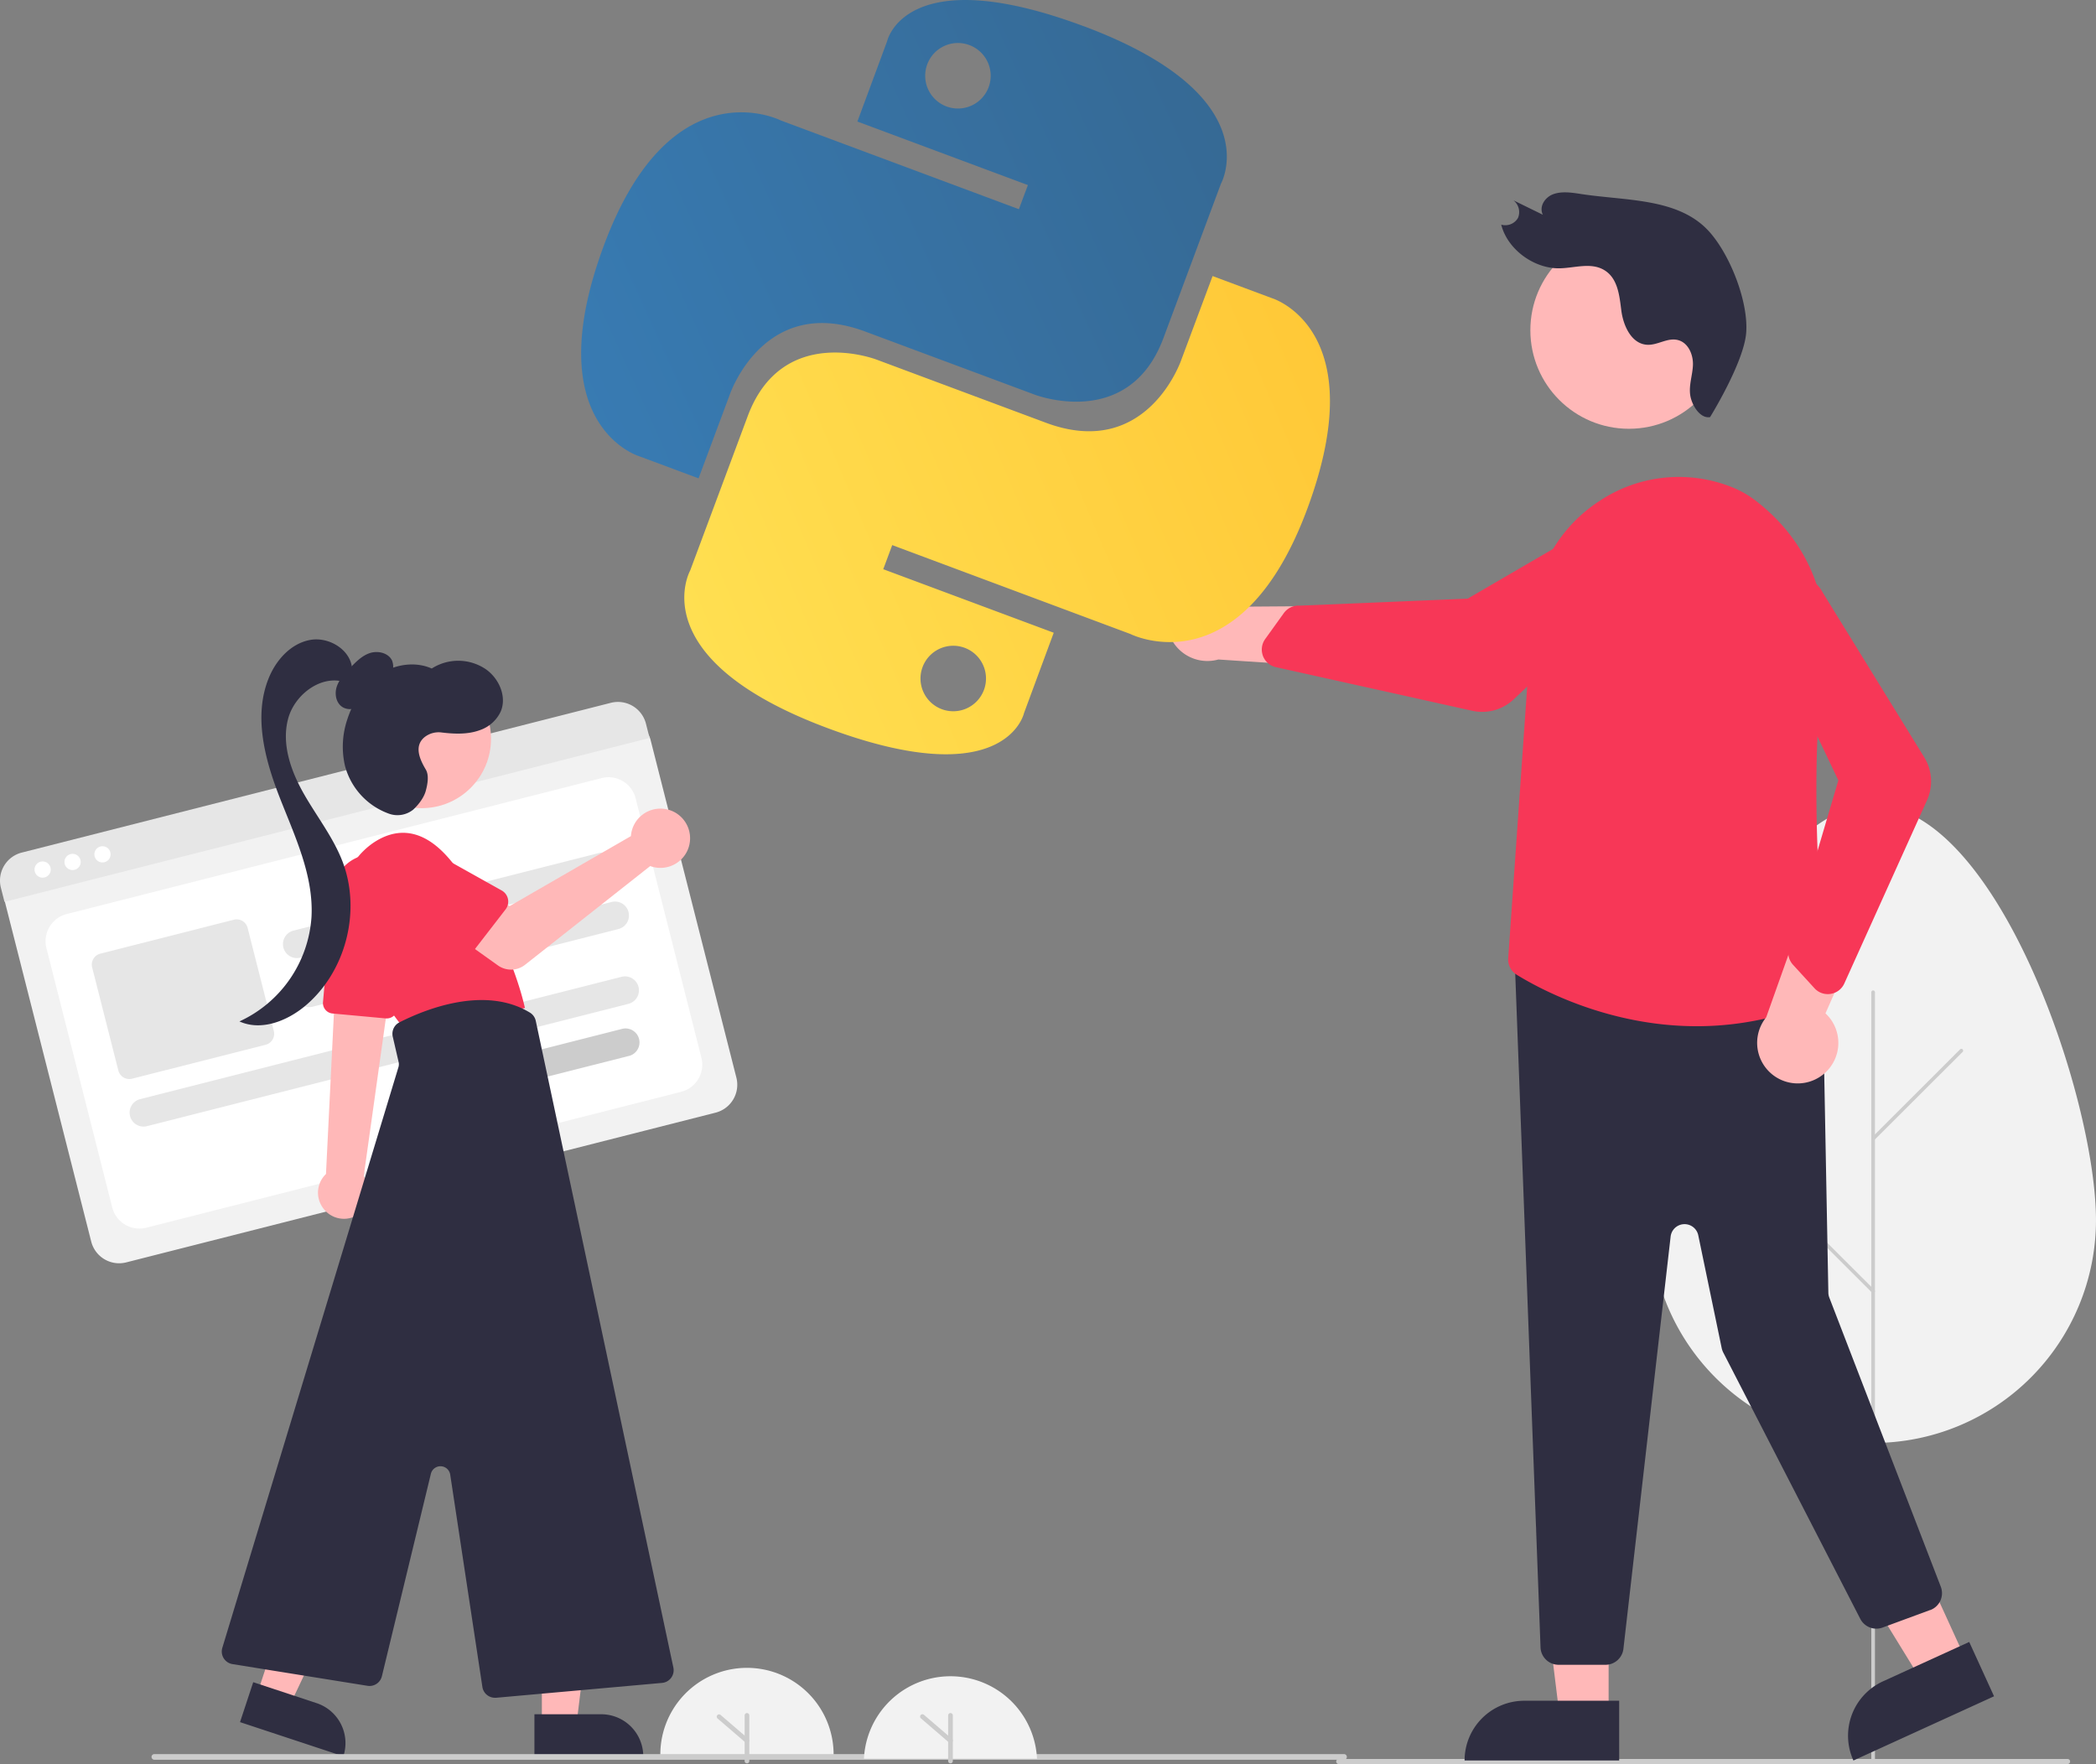
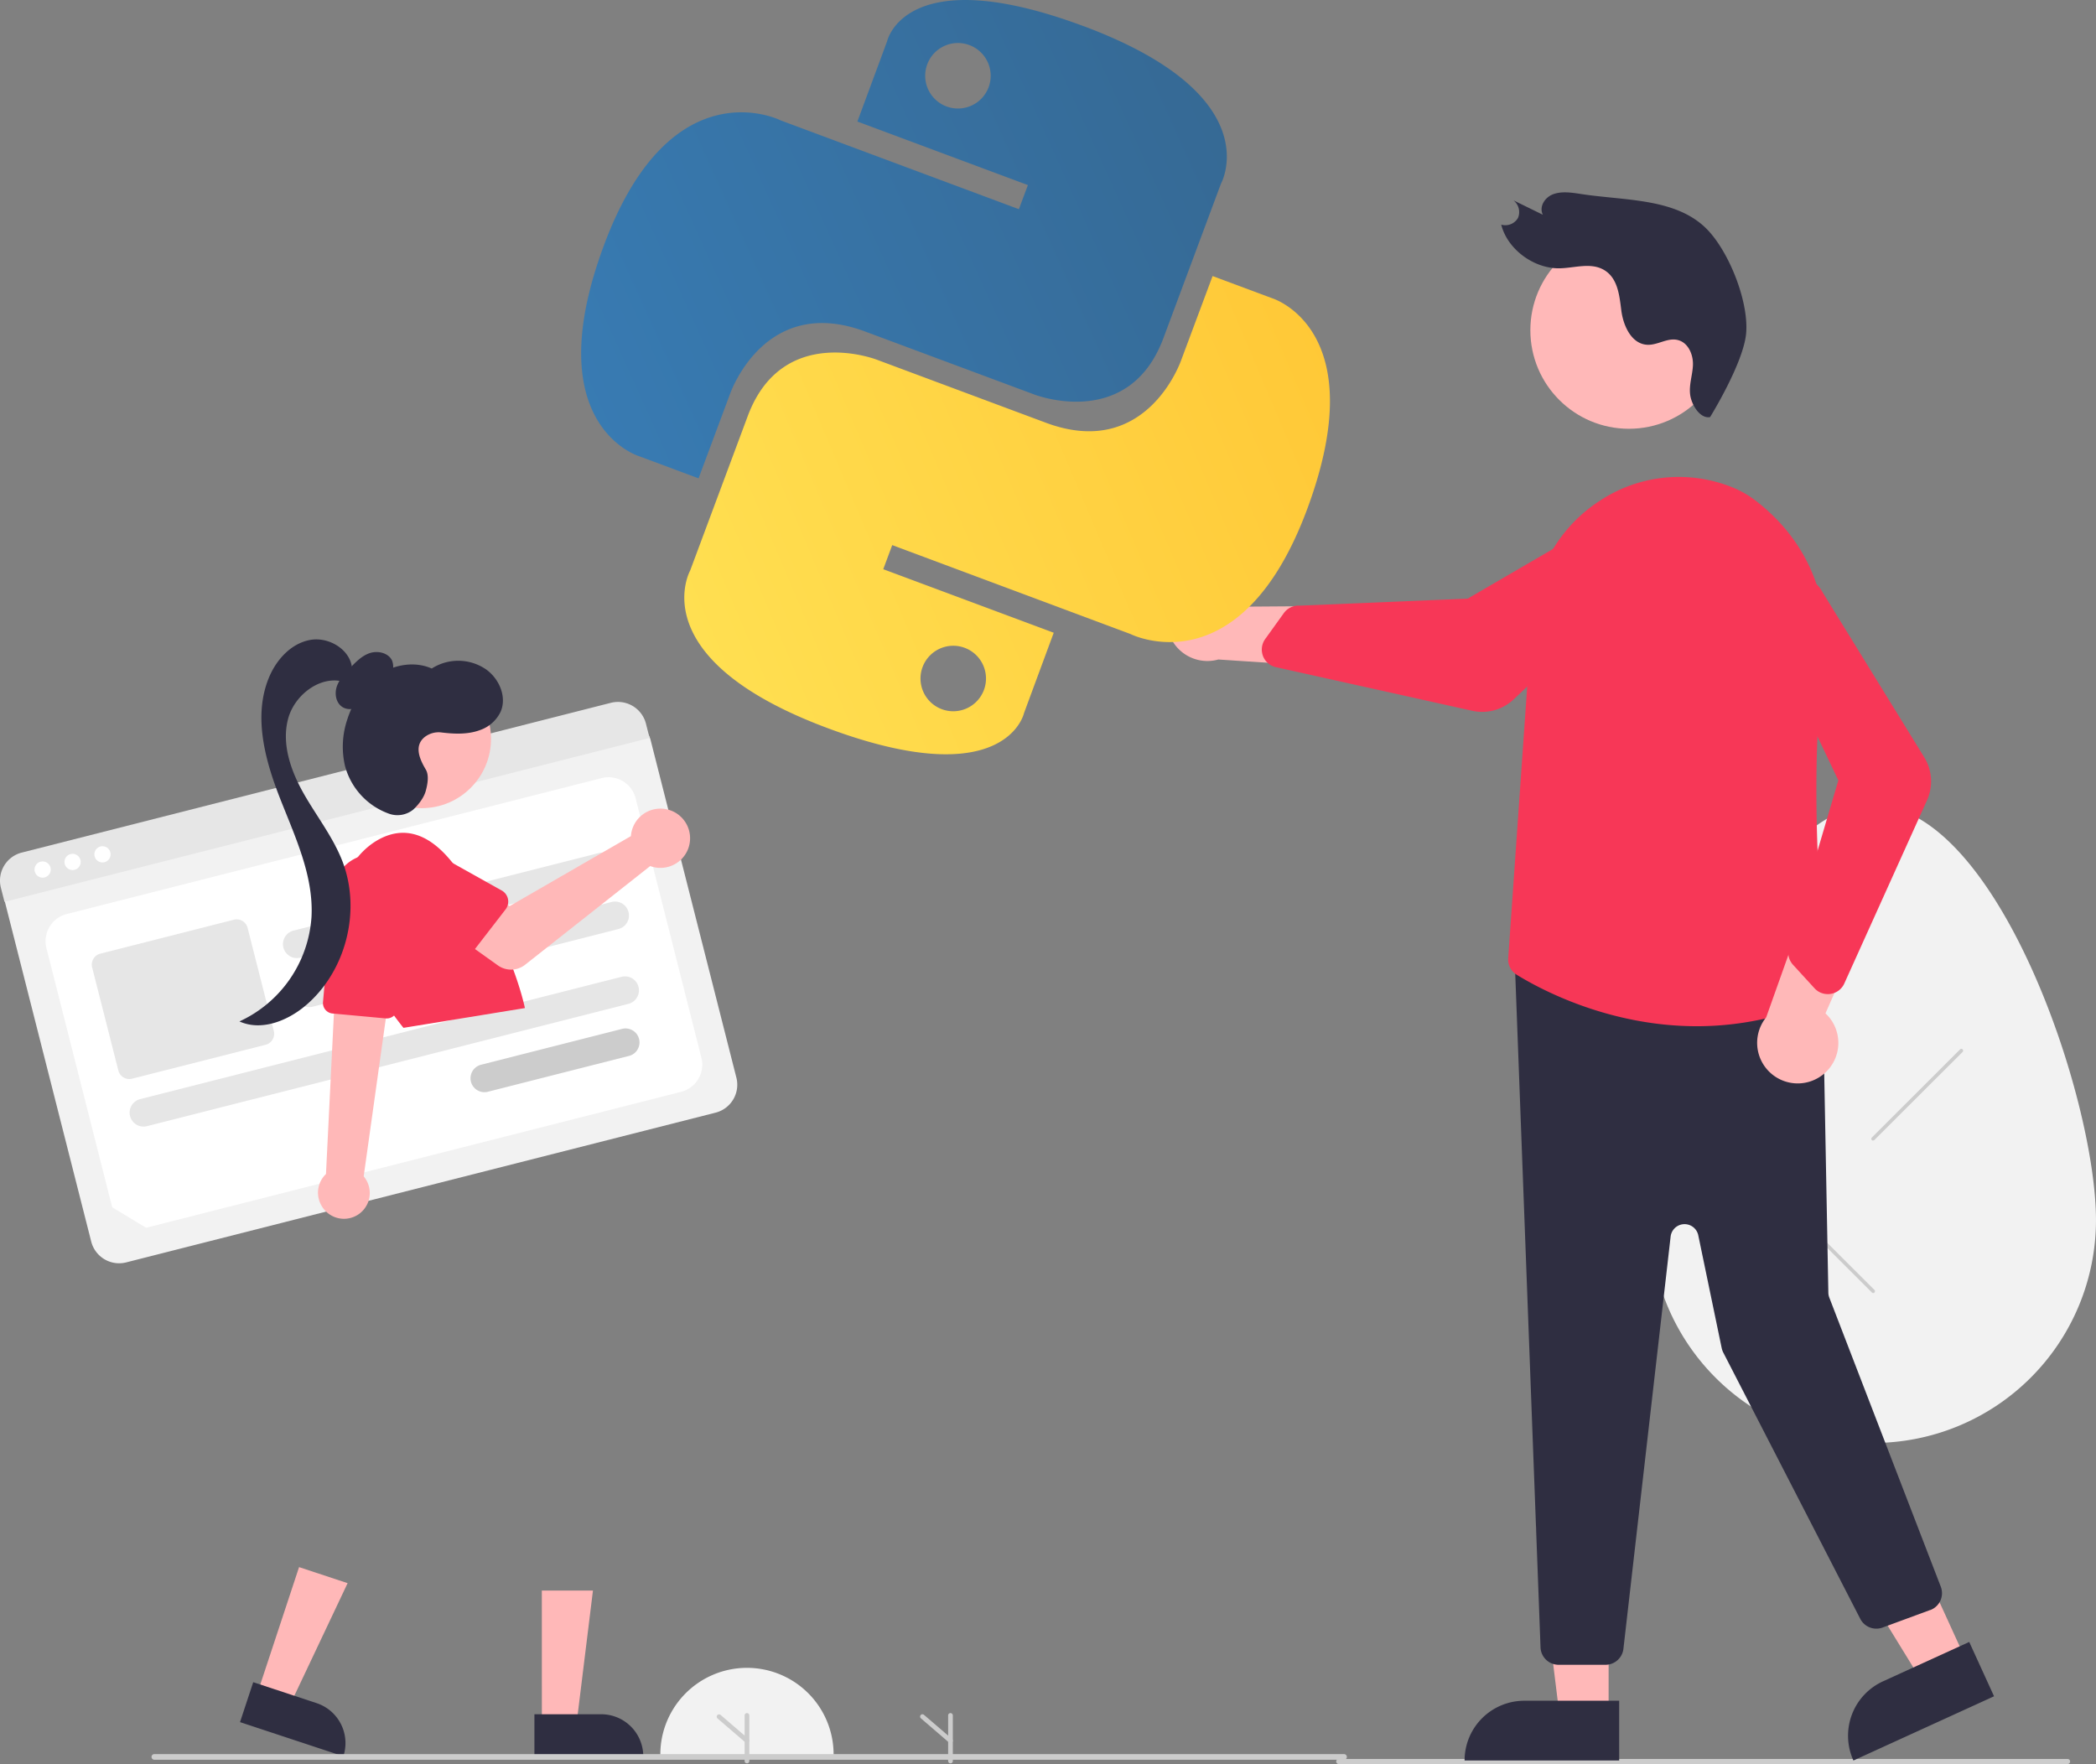
<svg xmlns="http://www.w3.org/2000/svg" id="Layer_1" data-name="Layer 1" viewBox="0 0 822.52 692.26">
  <rect x="0" y="0" width="822.52" height="692.26" fill="#808080" stroke="none" />
  <defs>
    <style>.cls-1{fill:#f2f2f2;}.cls-2{fill:#ccc;}.cls-3{fill:#ffb8b8;}.cls-4{fill:#2f2e41;}.cls-5{fill:#f73757;}.cls-6{fill:#fff;}.cls-7{fill:#e6e6e6;}.cls-8{fill:url(#linear-gradient);}.cls-9{fill:url(#linear-gradient-2);}</style>
    <linearGradient id="linear-gradient" x1="169.22" y1="267.46" x2="401.87" y2="36.62" gradientTransform="translate(124.89 -123.13) rotate(20.44)" gradientUnits="userSpaceOnUse">
      <stop offset="0" stop-color="#387eb8" />
      <stop offset="1" stop-color="#366994" />
    </linearGradient>
    <linearGradient id="linear-gradient-2" x1="270.8" y1="312.82" x2="520.39" y2="76.35" gradientTransform="translate(124.89 -123.13) rotate(20.44)" gradientUnits="userSpaceOnUse">
      <stop offset="0" stop-color="#ffe052" />
      <stop offset="1" stop-color="#ffc331" />
    </linearGradient>
  </defs>
  <path class="cls-1" d="M828.9,489c0-48.26-39.15-162.79-87.45-162.79S654,440.72,654,489a87.45,87.45,0,0,0,174.9,0Z" transform="translate(-6.39 -10.2)" />
-   <path class="cls-2" d="M741.45,701.59a.72.72,0,0,0,.72-.72h0V399.58a.7.7,0,0,0-.72-.71.72.72,0,0,0-.72.71V700.87a.72.72,0,0,0,.72.72Z" transform="translate(-6.39 -10.2)" />
  <path class="cls-2" d="M741.45,457.75a.74.74,0,0,0,.51-.21L776.57,423a.72.72,0,0,0,0-1,.71.71,0,0,0-1,0l-34.62,34.59a.72.72,0,0,0,0,1,.75.75,0,0,0,.51.21Z" transform="translate(-6.39 -10.2)" />
  <path class="cls-2" d="M741.45,517.63a.72.72,0,0,0,.72-.72.69.69,0,0,0-.21-.51l-58-57.93a.72.72,0,0,0-1,1l58,57.93A.75.75,0,0,0,741.45,517.63Z" transform="translate(-6.39 -10.2)" />
  <path class="cls-2" d="M817.75,702.46h-286a1,1,0,0,1,0-2h286a1,1,0,0,1,0,2Z" transform="translate(-6.39 -10.2)" />
  <polygon class="cls-3" points="631.26 672.92 611.96 672.92 602.78 598.48 631.27 598.48 631.26 672.92" />
  <path class="cls-4" d="M604.56,677.61h37.23v23.44H581.13A23.43,23.43,0,0,1,604.56,677.61Z" transform="translate(-6.39 -10.2)" />
  <polygon class="cls-3" points="771.31 651.06 753.75 659.08 714.47 595.18 740.38 583.34 771.31 651.06" />
  <path class="cls-4" d="M745.31,670l33.85-15.46h0l9.74,21.32h0l-55.18,25.2h0A23.45,23.45,0,0,1,745.31,670Z" transform="translate(-6.39 -10.2)" />
  <path class="cls-4" d="M636.42,663.5H618a7.11,7.11,0,0,1-7.06-6.58L600.86,388.41a7.09,7.09,0,0,1,6.55-7.58,6.87,6.87,0,0,1,1.2,0l106.64,11.32a7.1,7.1,0,0,1,6.4,6.92l2.23,118.44a5.47,5.47,0,0,0,.37,1.88L768,632.85a7.07,7.07,0,0,1-4.06,9.15l-.1,0-18.69,6.89a7.09,7.09,0,0,1-8.74-3.41L682.66,541a7,7,0,0,1-.64-1.8L672.84,495a5.5,5.5,0,0,0-10.86.49L643.46,657.22A7.09,7.09,0,0,1,636.42,663.5Z" transform="translate(-6.39 -10.2)" />
  <circle class="cls-3" cx="639.22" cy="129.59" r="38.67" />
  <path class="cls-5" d="M672.26,412.91c-34.2,0-61-14.23-70.68-20.2h0a7,7,0,0,1-3.33-6.51l9.4-134.4a58.25,58.25,0,0,1,26.58-45.11,56.08,56.08,0,0,1,50-6A39.89,39.89,0,0,1,694.46,206c20.83,15.51,30.87,38.88,27.55,64.09-6.9,52.3.91,122.85,1.82,130.72l.07.56-.52.24A121.17,121.17,0,0,1,672.26,412.91Z" transform="translate(-6.39 -10.2)" />
  <path class="cls-3" d="M721.49,432.11a15.84,15.84,0,0,0,3.13-22.17,16.65,16.65,0,0,0-1.87-2.07l22.69-51.48-28.83,4.89-17.12,48.13a15.92,15.92,0,0,0,22,22.7Z" transform="translate(-6.39 -10.2)" />
  <path class="cls-5" d="M723.66,400.31a7,7,0,0,1-5.22-2.3L710,388.79a7.15,7.15,0,0,1-1.57-6.8l19.37-65.56-29.47-61.9a13.08,13.08,0,0,1,23.33-11.83l39.84,64.66a18,18,0,0,1,1.09,16.89l-32.45,71.89a7.06,7.06,0,0,1-5.33,4.08A7.27,7.27,0,0,1,723.66,400.31Z" transform="translate(-6.39 -10.2)" />
  <path class="cls-4" d="M677.46,173.89c-4,.68-7.31-4.9-7.81-8.82s.93-7.69,1.09-11.59-1.68-8.64-5.73-9.79c-4.25-1.22-8.19,2.19-12.54,1.78-6.05-.57-9.09-7.66-9.83-13.39s-1.31-12.53-6.56-15.8-11.7-.89-17.7-.79c-10.16.17-20.5-7.57-22.87-17.13a5.76,5.76,0,0,0,6.57-2.63,5.86,5.86,0,0,0-1.76-6.9l11.52,5.64c-1.58-3.2.8-6.85,4.07-8.06s7.08-.67,10.69-.11c18,2.8,38.9,1.42,50.86,15.17,8.28,9.52,15.1,27.63,14.17,39.35S677.46,173.89,677.46,173.89Z" transform="translate(-6.39 -10.2)" />
  <path class="cls-3" d="M472.43,239.8A15.84,15.84,0,0,1,494,245.72a16.69,16.69,0,0,1,1.17,2.54l56.25-.4-15.92,24.52-51-3.38a15.92,15.92,0,0,1-12.11-29.2Z" transform="translate(-6.39 -10.2)" />
  <path class="cls-5" d="M501.7,266.53a7.07,7.07,0,0,1,1.19-5.57l7.31-10.17a7.12,7.12,0,0,1,6.33-2.92l65.81-2.76L639.26,212a13.08,13.08,0,0,1,16.33,20.42l-55.17,52.2a18,18,0,0,1-16.32,4.5l-77-17.1a7.1,7.1,0,0,1-5.09-4.39A8.48,8.48,0,0,1,501.7,266.53Z" transform="translate(-6.39 -10.2)" />
  <path class="cls-1" d="M265.56,700.35a34,34,0,1,1,67.92,0" transform="translate(-6.39 -10.2)" />
  <path class="cls-1" d="M287.17,446.84,55.91,505.59a11.3,11.3,0,0,1-13.72-8.16L8.46,364.69a8.28,8.28,0,0,1,6-10.05l237-60.21a8.42,8.42,0,0,1,10.22,6.08l33.69,132.6A11.31,11.31,0,0,1,287.17,446.84Z" transform="translate(-6.39 -10.2)" />
-   <path class="cls-6" d="M63.74,492l210-53.36a11,11,0,0,0,7.91-13.31L255.82,323.45a10.94,10.94,0,0,0-13.3-7.91l-210,53.36a11,11,0,0,0-7.92,13.31h0L50.43,484A11,11,0,0,0,63.74,492Z" transform="translate(-6.39 -10.2)" />
+   <path class="cls-6" d="M63.74,492l210-53.36a11,11,0,0,0,7.91-13.31L255.82,323.45a10.94,10.94,0,0,0-13.3-7.91l-210,53.36a11,11,0,0,0-7.92,13.31h0L50.43,484Z" transform="translate(-6.39 -10.2)" />
  <path class="cls-7" d="M261.3,299.79,8.15,364.1l-1.42-5.57a11.34,11.34,0,0,1,8.2-13.76L246.11,286a11.35,11.35,0,0,1,13.77,8.19Z" transform="translate(-6.39 -10.2)" />
  <circle class="cls-6" cx="16.73" cy="341.23" r="3.19" />
  <circle class="cls-6" cx="28.48" cy="338.25" r="3.19" />
  <circle class="cls-6" cx="40.22" cy="335.26" r="3.19" />
  <path class="cls-7" d="M253,404.13l-188.92,48a5.47,5.47,0,1,1-2.7-10.61h0l188.93-48A5.47,5.47,0,0,1,253,404.13Z" transform="translate(-6.39 -10.2)" />
  <path class="cls-2" d="M253.27,424.55l-55.63,14.13A5.47,5.47,0,0,1,195,428.07h0l55.62-14.14a5.48,5.48,0,0,1,2.7,10.62Z" transform="translate(-6.39 -10.2)" />
  <path class="cls-7" d="M244.21,355.54,124.25,386a5.47,5.47,0,1,1-2.69-10.61h0l120-30.48a5.48,5.48,0,0,1,2.71,10.61Z" transform="translate(-6.39 -10.2)" />
  <path class="cls-7" d="M249.09,374.77l-120,30.48a5.47,5.47,0,0,1-2.7-10.61h0l120-30.48a5.47,5.47,0,0,1,2.69,10.61Z" transform="translate(-6.39 -10.2)" />
  <path class="cls-7" d="M110.63,420.19,58.24,433.5a4.46,4.46,0,0,1-5.41-3.21L42.55,389.83a4.45,4.45,0,0,1,3.22-5.4l52.39-13.31a4.43,4.43,0,0,1,5.4,3.21l10.28,40.46A4.45,4.45,0,0,1,110.63,420.19Z" transform="translate(-6.39 -10.2)" />
  <path class="cls-3" d="M132.54,483.3a10.12,10.12,0,1,0,17.52-10.13l0,0a9.91,9.91,0,0,0-.95-1.35l8.51-60.68.26-1.82,1.73-12.38.25-1.78-.94,0-16.49.76-4.42.2-.56,11.29-3.14,63.5A10.12,10.12,0,0,0,132.54,483.3Z" transform="translate(-6.39 -10.2)" />
  <path class="cls-5" d="M157.81,409.85l-20.94-1.93a4.13,4.13,0,0,1-3.73-4.47L137,359.9a15.88,15.88,0,0,1,31.64,2.81c0,.31-.07.61-.11.91l-6.28,42.72a4.12,4.12,0,0,1-4.08,3.52Z" transform="translate(-6.39 -10.2)" />
  <path class="cls-5" d="M141.94,374.66a29.17,29.17,0,0,1,10.73-33.57c7.89-5.41,18.7-7.35,30.34,6.51,23.28,27.71,29.37,58.19,29.37,58.19l-47.66,7.76S148.51,393.74,141.94,374.66Z" transform="translate(-6.39 -10.2)" />
  <polygon class="cls-3" points="212.64 676.59 226.23 676.59 232.69 624.17 212.63 624.18 212.64 676.59" />
  <path class="cls-4" d="M258.82,699.41H216.11v-16.5h26.21a16.5,16.5,0,0,1,16.5,16.5Z" transform="translate(-6.39 -10.2)" />
  <polygon class="cls-3" points="100.92 664.74 113.82 669 136.41 621.27 117.36 614.97 100.92 664.74" />
  <path class="cls-4" d="M141.13,699.41,100.58,686h0l5.18-15.67h0l24.88,8.22a16.51,16.51,0,0,1,10.49,20.85Z" transform="translate(-6.39 -10.2)" />
  <circle class="cls-3" cx="165.47" cy="289.92" r="27.22" />
-   <path class="cls-4" d="M195.69,672.2l-12.62-83.29a3.87,3.87,0,0,0-7.6-.33L156.25,668a5,5,0,0,1-5.64,3.75l-53-8.52a5,5,0,0,1-4.13-5.71,3.92,3.92,0,0,1,.15-.66l69.12-227.88a4,4,0,0,0,.07-2l-2.31-10a5,5,0,0,1,2.58-5.56c9.42-4.8,33.25-14.78,51.25-3.85a5,5,0,0,1,2.3,3.25l54,253.78a5,5,0,0,1-3.84,5.92l-.6.09-65.12,5.83-.45,0A5,5,0,0,1,195.69,672.2Z" transform="translate(-6.39 -10.2)" />
  <path class="cls-4" d="M153.8,280.89a20.65,20.65,0,0,0,5.39-4.68,7,7,0,0,0,1.07-6.76c-1.38-3-5.46-4-8.63-3S146,270,143.7,272.4c-2,2.11-4.13,4.32-5.1,7.09s-.47,6.28,1.93,8,5.76,1,8-.8,3.68-4.4,5-6.95Z" transform="translate(-6.39 -10.2)" />
  <path class="cls-4" d="M144.58,273.13c-.15-7.67-8.89-13.17-16.44-11.81s-13.36,7.8-16.26,14.9c-6.14,15-1.53,32.12,4.38,47.21s13.24,30.41,12.37,46.6a48.67,48.67,0,0,1-28.28,41c8.52,3.86,18.71-.13,25.87-6.15,15.91-13.38,22-37.18,14.59-56.58-3.68-9.57-10.16-17.75-15.22-26.66s-8.77-19.42-6.15-29.33,13.72-17.94,23.22-14.1Z" transform="translate(-6.39 -10.2)" />
  <path class="cls-4" d="M173.49,312.2c-2.38-4-4.77-9.27-.43-12.78a8.9,8.9,0,0,1,6.7-1.77c4.89.59,10.22.83,15-.95a14,14,0,0,0,8.13-7.3c2.45-5.79-.61-12.83-5.72-16.49a19.28,19.28,0,0,0-21.35-.37c-6.61-2.93-14.64-1.63-20.65,2.4S145,285.4,142.76,292.28a33.48,33.48,0,0,0-1,18.42,27.39,27.39,0,0,0,17,18.71,9.88,9.88,0,0,0,9.73-1.45s3.76-3.27,4.93-7.22C174.27,317.71,174.76,314.35,173.49,312.2Z" transform="translate(-6.39 -10.2)" />
  <path class="cls-2" d="M533.71,700.76H67.07a1.11,1.11,0,1,1,0-2.21H533.71a1.11,1.11,0,1,1,0,2.21Z" transform="translate(-6.39 -10.2)" />
  <path class="cls-3" d="M254.25,336.49a11.26,11.26,0,0,0-.27,1.82l-47.61,27.47-11.57-6.66-12.34,16.15,19.34,13.79a8.88,8.88,0,0,0,10.64-.26l49.1-38.74a11.63,11.63,0,1,0-6.88-14.95,12.89,12.89,0,0,0-.41,1.38Z" transform="translate(-6.39 -10.2)" />
  <path class="cls-5" d="M204.78,367.08,189.39,387a5,5,0,0,1-7,.9,6.28,6.28,0,0,1-.54-.49l-17.42-18.09a13.85,13.85,0,0,1,17-21.89l21.85,12.22a5,5,0,0,1,1.92,6.79,4.93,4.93,0,0,1-.4.61Z" transform="translate(-6.39 -10.2)" />
  <path class="cls-2" d="M299.52,702.18a.92.92,0,0,1-.92-.91v-17.9a.92.92,0,1,1,1.84,0v17.9A.92.92,0,0,1,299.52,702.18Z" transform="translate(-6.39 -10.2)" />
  <path class="cls-2" d="M299.52,694.2a.94.94,0,0,1-.6-.22l-11-9.46a.92.92,0,0,1,1.18-1.4h0l11,9.45a.93.93,0,0,1,.1,1.3.94.94,0,0,1-.7.32Z" transform="translate(-6.39 -10.2)" />
-   <path class="cls-1" d="M345.42,700.35a34,34,0,0,1,67.92,0" transform="translate(-6.39 -10.2)" />
  <path class="cls-2" d="M379.38,702.18a.92.92,0,0,1-.92-.91v-17.9a.92.92,0,0,1,1.84,0v17.9A.92.92,0,0,1,379.38,702.18Z" transform="translate(-6.39 -10.2)" />
  <path class="cls-2" d="M379.38,694.2a.94.94,0,0,1-.6-.22l-11-9.46a.91.91,0,1,1,1.19-1.39h0l11,9.45a.93.93,0,0,1,.1,1.3A.94.94,0,0,1,379.38,694.2Z" transform="translate(-6.39 -10.2)" />
  <path class="cls-8" d="M431.58,20.46c-70.11-26.13-77.06,5.91-77.06,5.91L342.85,57.89l66.91,24.94-3.53,9.46L312.76,57.45s-43-21.81-69.34,48.93,13.73,82.83,13.73,82.83l23.37,8.71,12.24-32.83s13.33-39.63,53.12-24.8L412.24,165s37.06,14.5,50.71-22.13l22.57-60.58s19.33-34.54-53.94-61.85Zm-44.79,7.43a12.85,12.85,0,1,1-16.52,7.55,12.83,12.83,0,0,1,16.52-7.55Z" transform="translate(-6.39 -10.2)" />
  <path class="cls-9" d="M331.18,295.94c70.11,26.13,77.06-5.91,77.06-5.91L419.9,258.5,353,233.57l3.52-9.46L450,259s43,21.81,69.33-48.93-13.72-82.83-13.72-82.83l-23.37-8.71L470,151.31s-13.33,39.63-53.13,24.8l-66.35-24.74s-37.06-14.49-50.71,22.14l-22.58,60.57s-19.32,34.55,53.95,61.86ZM376,288.51A12.85,12.85,0,1,1,392.49,281,12.85,12.85,0,0,1,376,288.51Z" transform="translate(-6.39 -10.2)" />
</svg>